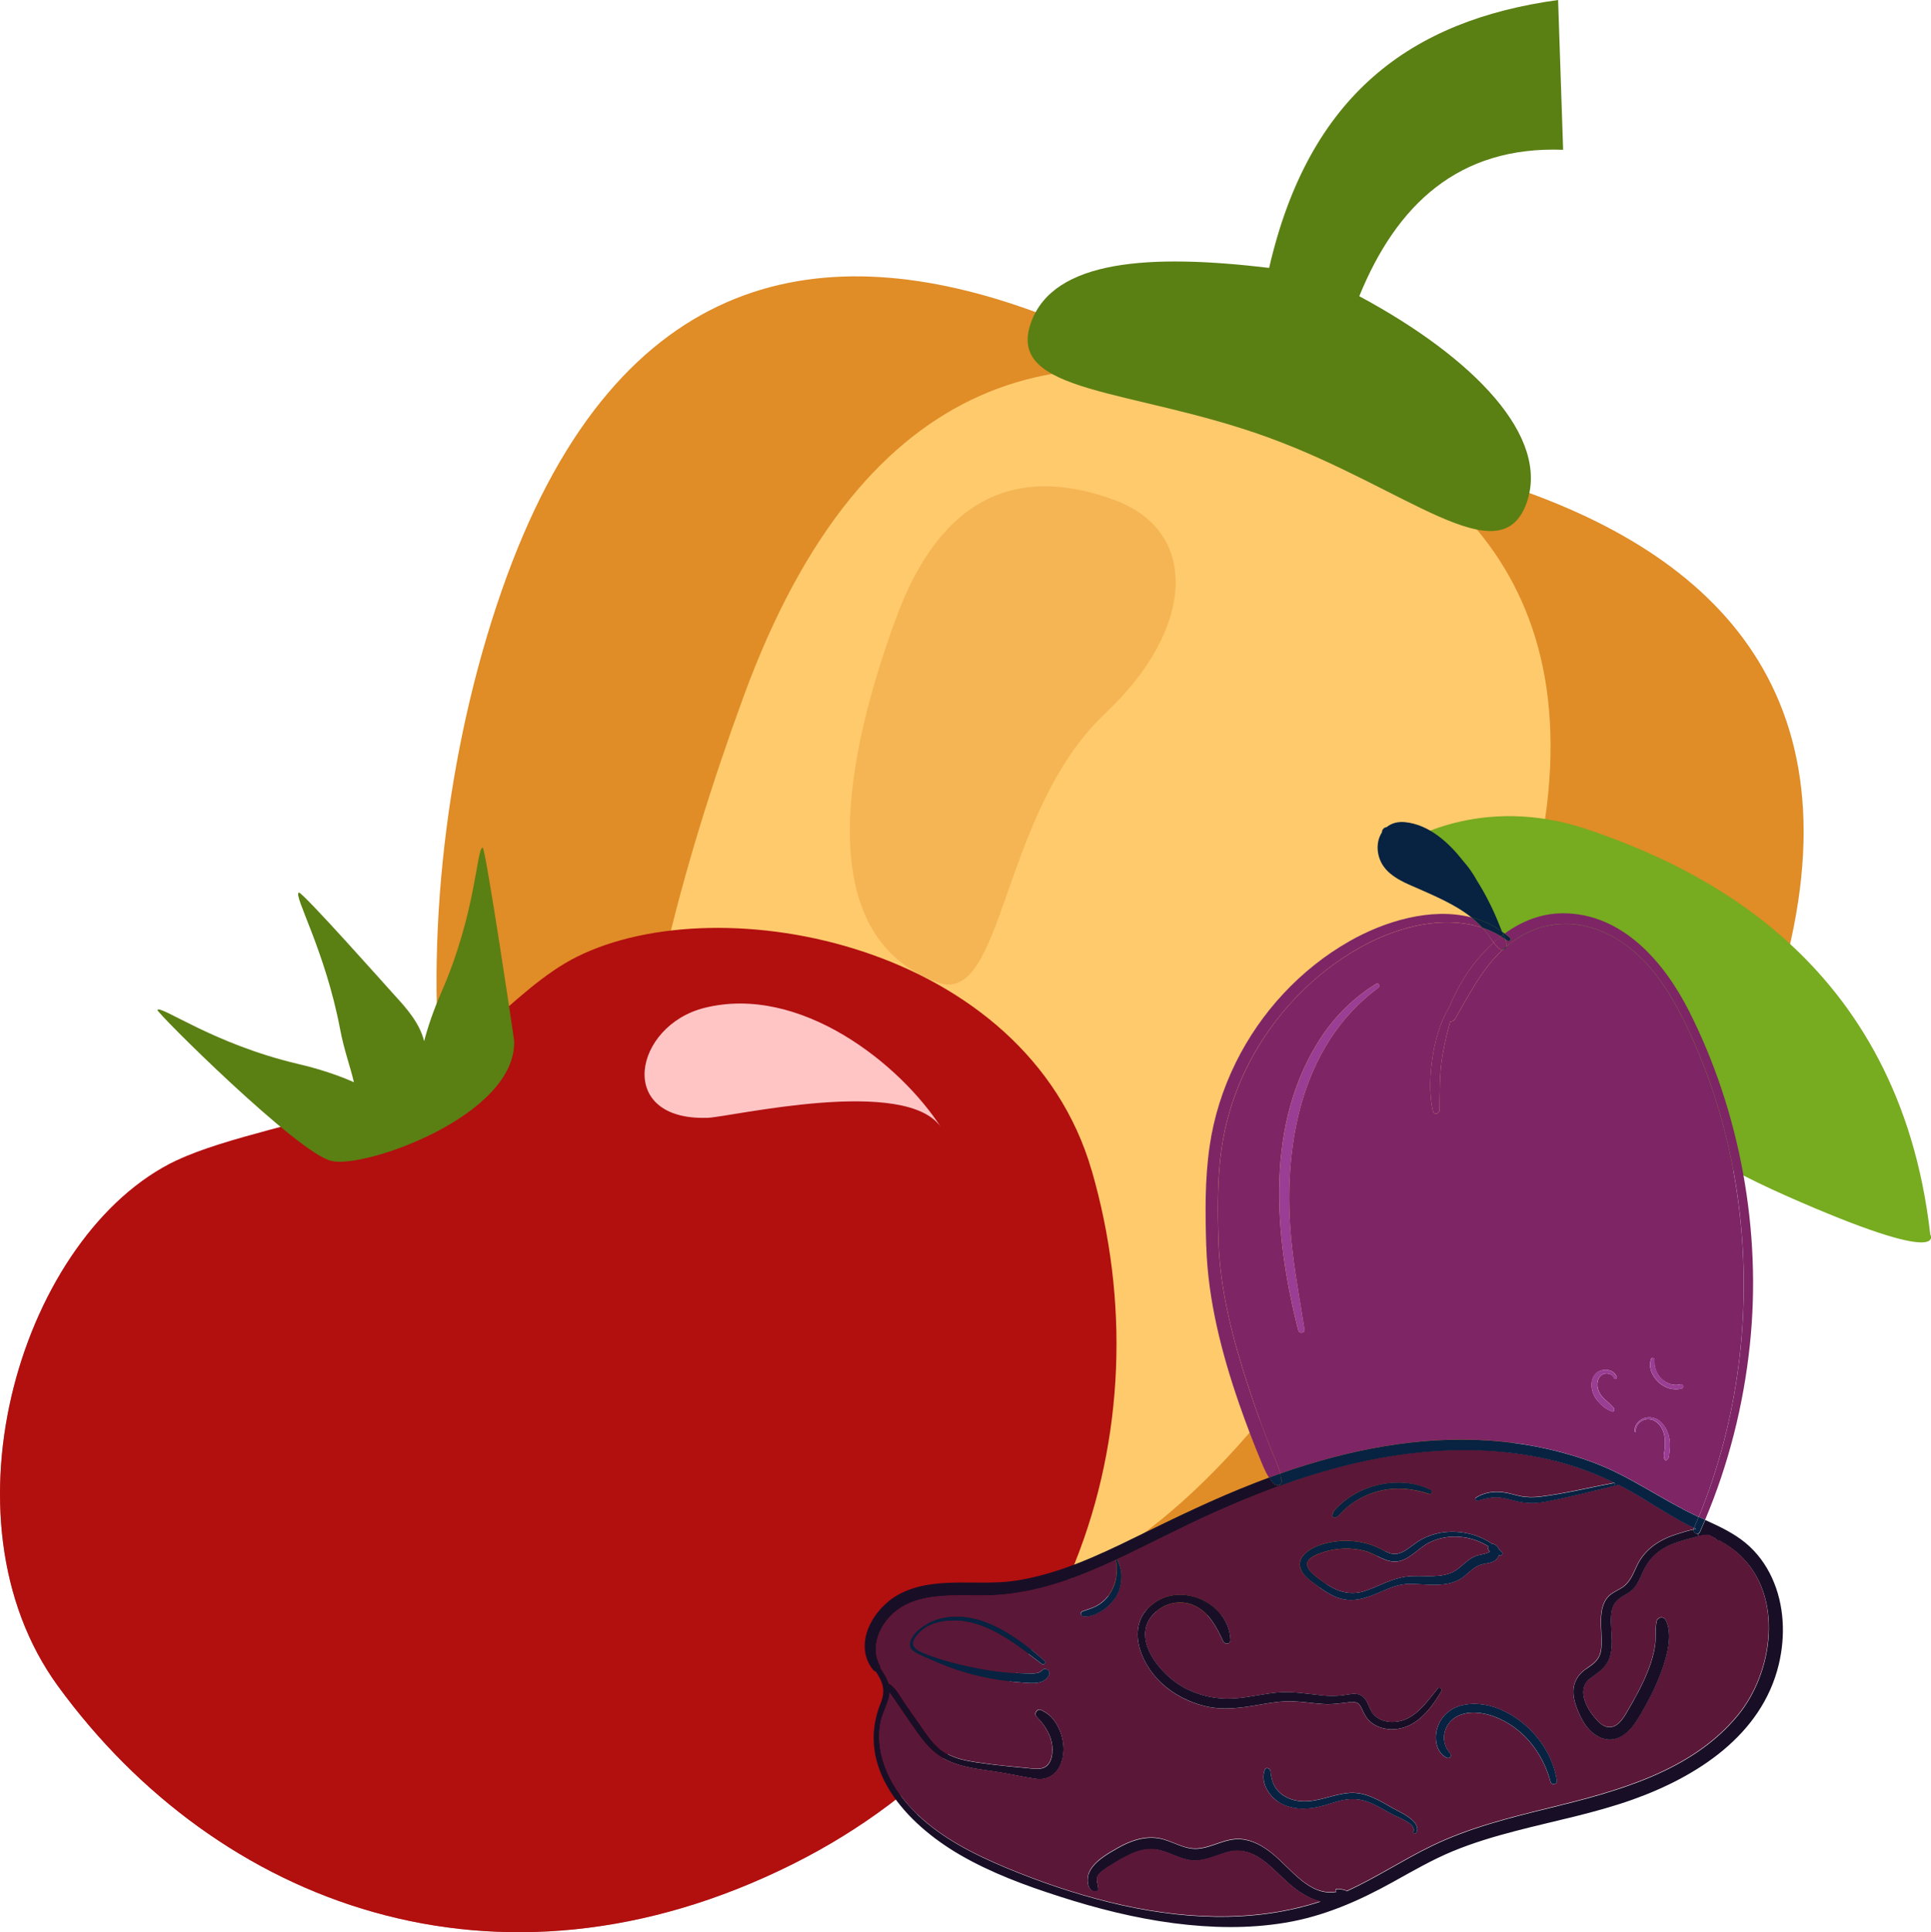
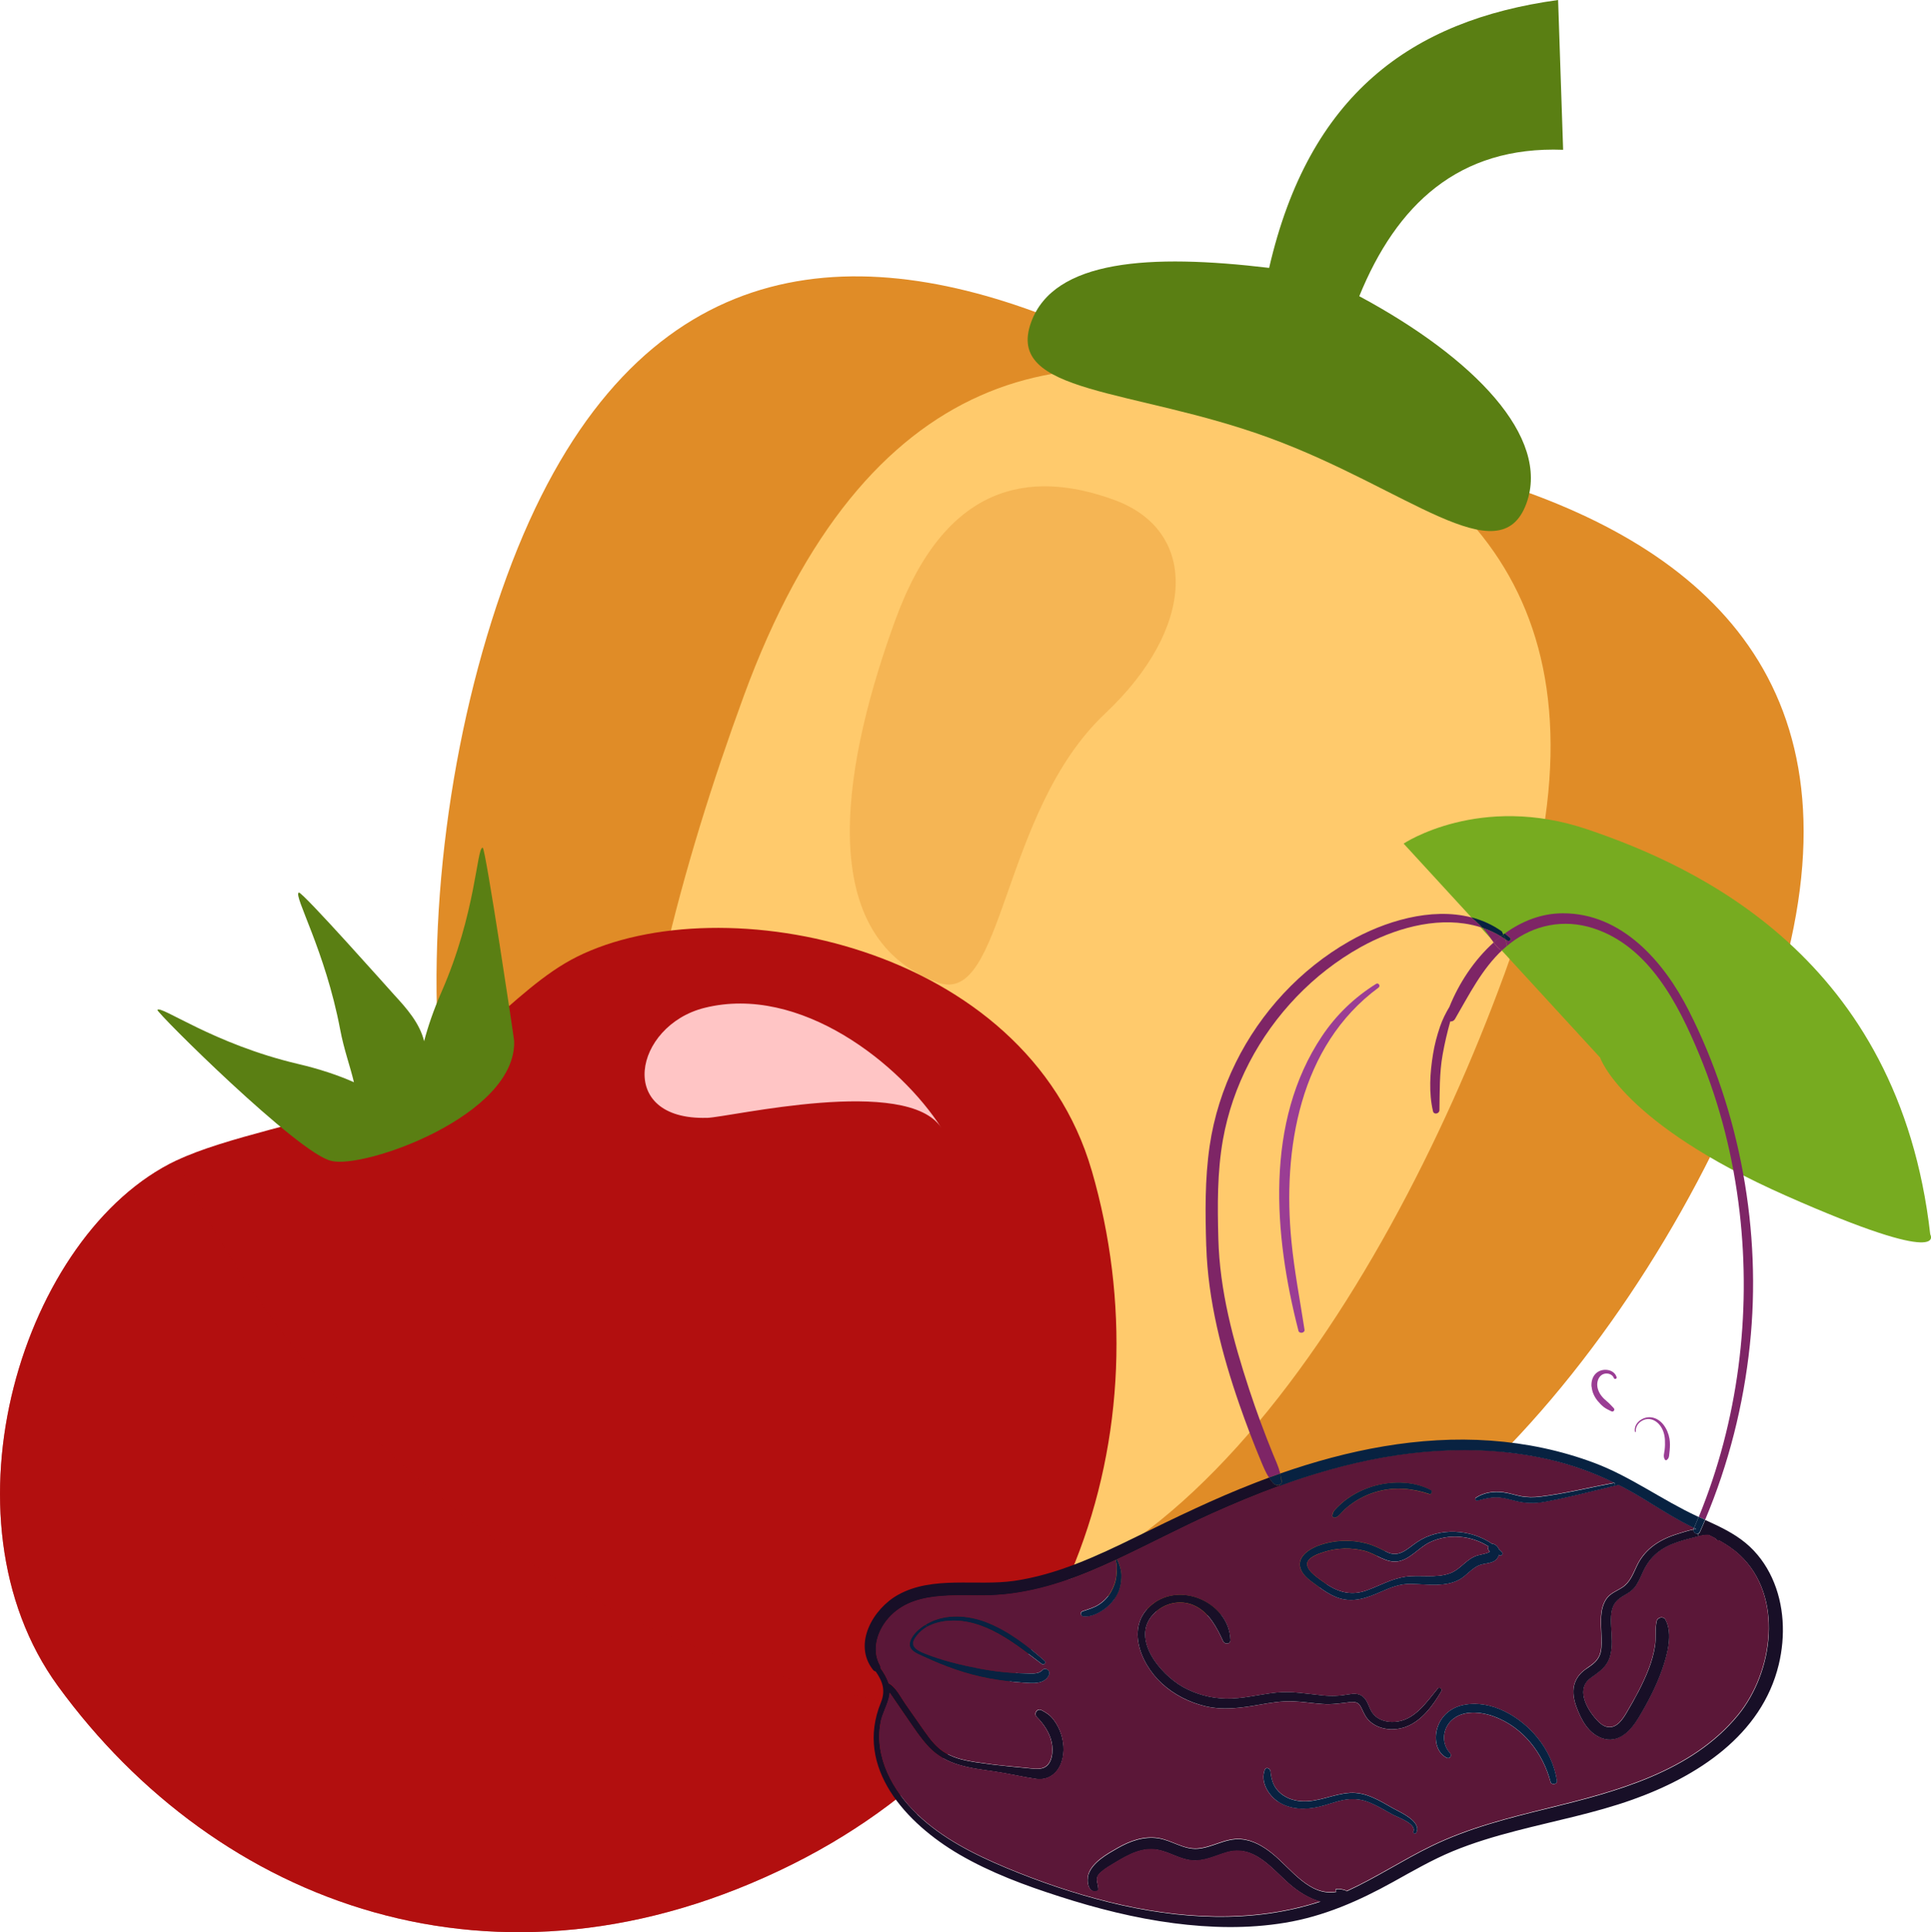
<svg xmlns="http://www.w3.org/2000/svg" viewBox="0 0 334.06 334.23">
  <defs>
    <style>.cls-1,.cls-2{fill:#e08c27;}.cls-3{fill:#ffca6c;}.cls-4{fill:#5a7f13;}.cls-5{isolation:isolate;}.cls-6{fill:#ffc5c5;}.cls-2{opacity:.33;}.cls-7{mix-blend-mode:multiply;opacity:.56;}.cls-7,.cls-8{fill:#b20f0f;}.cls-9{fill:#9a3d94;}.cls-10{fill:#5b1738;}.cls-11{clip-path:url(#clippath);}.cls-12{fill:#7e2566;}.cls-13{fill:#77ab20;}.cls-14{fill:#082241;}.cls-15{fill:#180f27;}</style>
    <clipPath id="clippath">
      <path class="cls-8" d="m188.87,202.48c13.01,44.89-3.44,95.84-51.73,119.97l-.08.04c-51.04,25.45-99.51,6.94-127.03-30.83-21.26-29.18-6.02-78.38,20.53-90.94,8.43-4,23.21-6.62,33.72-10.45.08-.02.17-.05.24-.09,15.01-5.19,23.94-19.02,35.27-24.67,25.1-12.52,77.76-2.05,89.07,36.96Z" />
    </clipPath>
  </defs>
  <g class="cls-5">
    <g id="Layer_1">
      <g id="Artwork_180">
        <path class="cls-1" d="m219.22,147.93c-19.68,53.74-61.12,115.94-110.45,97.87-38.44-14.08-40.79-92.32-21.11-146.06,19.68-53.74,55.05-59.1,91.38-45.8s59.86,40.25,40.18,93.98Z" />
        <path class="cls-1" d="m173.33,131.12c-19.68,53.74-28.23,127.99,21.11,146.06,40.1,14.69,90.77-44.13,110.45-97.87,19.68-53.74-3.85-80.68-40.18-93.98s-71.7-7.94-91.38,45.8Z" />
        <path class="cls-3" d="m260.21,168.63c-21.1,57.59-64.32,124.7-113.66,106.63-54.81-20.08-39-97.22-17.9-154.81,21.09-57.59,56.89-64.12,93.22-50.81,36.33,13.31,59.44,41.41,38.34,99Z" />
        <path class="cls-2" d="m191.18,123.44c-18.14,17.05-17.44,50.73-28.97,46.51-22.25-8.15-15.83-39.46-7.27-62.84,8.56-23.37,23.09-26.03,37.84-20.63,14.74,5.4,14.06,22.24-1.6,36.95Z" />
        <path class="cls-4" d="m235.15,51.24c6.44-15.8,17.16-26.01,35.27-25.33l-.87-25.91c-25.51,3.5-43.11,16.46-49.99,46.34-20.7-2.47-37.22-1.42-41.17,9.38-4.59,12.54,17.59,11.37,41.24,20.03,23.66,8.67,39.83,23.88,44.43,11.35,4.21-11.5-9.07-25.2-28.9-35.86Z" />
      </g>
      <g id="Artwork_153">
        <path class="cls-8" d="m188.87,202.48c13.01,44.89-3.44,95.84-51.73,119.97l-.08.04c-51.04,25.45-99.51,6.94-127.03-30.83-21.26-29.18-6.02-78.38,20.53-90.94,8.43-4,23.21-6.62,33.72-10.45.08-.02.17-.05.24-.09,15.01-5.19,23.94-19.02,35.27-24.67,25.1-12.52,77.76-2.05,89.07,36.96Z" />
        <g class="cls-11">
          <path class="cls-7" d="m15.66,160.28c1.11-.71,33.67,195.56,287.26,121.69C556.5,208.1-37.33,434.25-37.33,434.25l-124.3-114.16,77.94-87.66L15.66,160.28Z" />
        </g>
        <path class="cls-4" d="m83.5,146.63c-1.05-.03-1.11,11.27-7.15,25.02-1.38,3.16-2.32,5.95-2.98,8.46-.75-3.12-3.06-5.73-5.1-7.94-.49-.53-16.05-18.05-16.58-17.78-.98.49,4.57,10.03,7.15,23.65.67,3.56,1.75,6.44,2.39,9.16-2.62-1.16-5.82-2.26-9.71-3.17-14.63-3.45-23.68-10.2-24.29-9.34-.26.37,24.48,24.97,30.1,26.12,5.6,1.45,31.97-7.8,31.62-20.72-.01-.44-4.96-33.45-5.44-33.46Z" />
        <path class="cls-6" d="m122.3,193.37c4.02-.12,34.71-7.42,40.59,1.78-7.05-11.03-24.42-24.96-41.02-20.81-12.19,3.05-15.51,19.48.43,19.02Z" />
      </g>
      <g id="Artwork_219">
        <path class="cls-13" d="m242.83,145.92s13.17-8.78,31.81-2.45c18.63,6.32,53.86,22.08,59.29,70.05,0,0,3.52,5.91-24.94-6.68-28.46-12.59-32.17-23.9-32.17-23.9l-33.99-37.01Z" />
        <path class="cls-15" d="m158.67,313.81c-4.17-3.97-7.46-9.88-6.33-15.83.32-1.65,1.28-3.12,1.55-4.77.02-.13.03-.25.04-.38.2.31.41.6.6.88.71,1.06,1.45,2.1,2.17,3.16,1.25,1.81,2.46,3.71,3.97,5.32,3.01,3.21,7.19,3.64,11.32,4.24,2.44.35,4.84.94,7.28,1.29,1.82.26,3.36-.66,4.14-2.31s.74-3.64.2-5.36c-.29-.91-.74-1.79-1.32-2.55-.62-.81-1.22-1.2-2.1-1.66-.74-.39-1.39.6-.82,1.17,1.17,1.17,2.22,2.71,2.57,4.35.31,1.45.19,3.95-1.53,4.49-.83.26-1.86.07-2.71,0-1.01-.09-2.02-.19-3.03-.29-1.95-.19-3.9-.43-5.84-.72-1.75-.27-3.53-.63-5.09-1.51-1.63-.91-2.77-2.4-3.82-3.9-1.1-1.59-2.21-3.17-3.32-4.75-.75-1.07-1.62-2.87-2.87-3.51-.29-.94-.83-1.82-1.4-2.63.03-.16,0-.33-.1-.51-1.38-2.48-.53-5.51,1.13-7.64,4.25-5.44,11.95-4.2,18.02-4.41,6.78-.23,13.26-2.36,19.41-5.1.74-.33,1.48-.67,2.22-1.01l.28-.12h0c5.51-2.58,10.89-5.43,16.44-7.93,3.84-1.72,7.72-3.34,11.68-4.78l-.08-.22c-.31.12-.7.09-.96-.17.05.08.03.08-.23-.24-.18-.22-.35-.46-.5-.69-.03-.04-.06-.09-.08-.13-.82.3-1.63.6-2.44.92-7.05,2.72-13.82,6.03-20.6,9.35-6.69,3.28-13.65,6.53-21.09,7.6-6.51.93-14.03-.93-20.03,2.39-4.35,2.4-7.89,8.5-4.38,12.98.14.18.31.27.48.3,1.21,1.76,1.74,3.28.88,5.4-4.59,11.27,4.43,20.91,13.58,26.25,5.44,3.17,11.35,5.35,17.33,7.27,6.43,2.07,13.05,3.75,19.75,4.62,6.38.83,12.87.98,19.23-.07,6.76-1.11,12.81-3.78,18.76-7.08,3.37-1.87,6.71-3.81,10.28-5.29,3.53-1.46,7.19-2.55,10.88-3.51,6.75-1.76,13.62-3.07,20.2-5.41,11.17-3.97,22.38-11.14,25.33-23.37,1.19-4.95.97-10.35-1.17-15.01-1.05-2.29-2.57-4.37-4.52-5.99-2.09-1.75-4.57-2.89-7.03-4.02-.29.7-.6,1.4-.91,2.1-.08.18-.21.28-.35.31l.11.44c.58-.15,1.22-.28,1.79-.22.39.19.77.38,1.15.59.03.03.05.06.08.1.14.23.35.28.54.24,1.27.71,2.48,1.51,3.56,2.51,7.64,7.13,5.84,20.24-.28,27.71-8.04,9.81-21.03,13.22-32.82,16.11-6.87,1.68-13.74,3.41-20.14,6.51-5.02,2.43-9.68,5.53-14.74,7.84-.09-.08-.19-.14-.32-.18-.48-.13-.89-.22-1.39-.2-.17,0-.23.18-.17.32.03.06.06.11.09.17-4.67.82-7.79-3.96-11.11-6.64-1.57-1.26-3.36-2.31-5.41-2.47-2.7-.21-4.93,1.48-7.55,1.65-2.38.15-4.46-1.47-6.77-1.82-2.48-.38-4.9.51-7.03,1.73-1.78,1.02-4.3,2.42-5.01,4.5-.36,1.04-.13,3.36,1.47,2.91.14-.04.23-.18.23-.31-.05-1.27-.76-1.91.49-2.99.75-.66,1.67-1.16,2.52-1.68,2.21-1.33,4.64-2.66,7.31-2.14,1.97.38,3.68,1.56,5.69,1.8,2.23.27,4.15-.78,6.22-1.38,4.64-1.35,7.61,2.64,10.7,5.37,1.46,1.29,3.44,2.63,5.49,3.15-11.82,3.87-24.55,3.06-36.5.12-6.1-1.5-12.12-3.56-17.92-5.98-5.51-2.31-10.95-5.05-15.32-9.21Z" />
        <path class="cls-10" d="m152.34,297.98c-1.13,5.94,2.15,11.86,6.33,15.83,4.37,4.16,9.81,6.9,15.32,9.21,5.79,2.42,11.82,4.48,17.92,5.98,11.95,2.94,24.68,3.75,36.5-.12-2.05-.52-4.03-1.86-5.49-3.15-3.09-2.73-6.06-6.72-10.7-5.37-2.08.6-4,1.65-6.22,1.38-2.01-.24-3.72-1.42-5.69-1.8-2.67-.52-5.1.81-7.31,2.14-.85.52-1.77,1.02-2.52,1.68-1.24,1.08-.53,1.72-.49,2.99,0,.14-.09.28-.23.31-1.6.45-1.82-1.87-1.47-2.91.71-2.08,3.23-3.48,5.01-4.5,2.13-1.22,4.54-2.11,7.03-1.73,2.31.35,4.38,1.97,6.77,1.82,2.62-.17,4.85-1.86,7.55-1.65,2.05.16,3.84,1.21,5.41,2.47,3.33,2.68,6.44,7.46,11.11,6.64-.03-.06-.06-.11-.09-.17-.06-.14,0-.32.17-.32.5-.01.9.07,1.39.2.12.03.23.1.32.18,5.06-2.31,9.73-5.41,14.74-7.84,6.4-3.1,13.27-4.82,20.14-6.51,11.79-2.89,24.78-6.3,32.82-16.11,6.11-7.46,7.92-20.58.28-27.71-1.07-1-2.29-1.8-3.56-2.51-.19.05-.41,0-.54-.24-.02-.04-.05-.07-.08-.1-.38-.2-.77-.4-1.15-.59-.57-.05-1.22.08-1.79.22-.34.09-.66.18-.93.25-1.17.3-2.35.62-3.48,1.06-2.5.98-4.15,2.54-5.25,4.98-.39.88-.77,1.78-1.36,2.54-.8,1.02-1.96,1.34-2.9,2.15-1.35,1.17-1.27,3.08-1.19,4.72.09,1.65.28,3.39-.17,5.01-.54,1.93-1.87,2.72-3.4,3.84-2.44,1.79-.84,4.96.71,6.81.6.72,1.34,1.53,2.32,1.66,1.55.21,2.56-1.38,3.23-2.52,1.43-2.42,2.83-4.95,3.83-7.58.49-1.27.86-2.6,1.07-3.95.22-1.42-.03-2.87.29-4.27.15-.66,1.16-.9,1.51-.26,1.34,2.44.3,6.13-.56,8.59-1.01,2.91-2.46,5.67-4.04,8.31-1.38,2.3-3.53,4.66-6.47,3.57-2.29-.85-3.52-3.2-4.32-5.36-.96-2.62-.71-4.92,1.67-6.59,1.17-.82,2.18-1.45,2.51-2.93.23-1.07.15-2.19.11-3.28-.07-1.92-.27-4.11.82-5.81.67-1.05,1.8-1.41,2.8-2.06,1.39-.9,1.88-2.4,2.57-3.82,1.42-2.94,4.05-4.55,7.1-5.47.69-.21,1.64-.53,2.66-.75,0-.05.02-.09.04-.14.02-.05.04-.09.06-.14-3.02-1.45-5.82-3.23-8.67-4.99-1.44-.88-2.89-1.7-4.38-2.45-.19.05-.38.09-.57.14-4.03.98-8.08,2.03-12.16,2.79-1.84.34-3.49.29-5.3-.2-1.07-.29-2.11-.59-3.23-.57-1.07.01-2.14.3-3.16.58-.31.08-.52-.34-.24-.52,1.41-.91,3.1-1.14,4.75-.92,1,.13,1.96.47,2.95.66,1.15.23,2.28.22,3.44.08,4.29-.52,8.57-1.6,12.83-2.39-3.71-1.81-7.59-3.2-11.68-4.13-12.47-2.8-25.48-1.57-37.69,1.88-2.89.82-5.74,1.75-8.56,2.77-3.95,1.44-7.84,3.06-11.68,4.78-5.55,2.5-10.93,5.35-16.44,7.93h0c.39.85.72,1.81.73,2.72.03,1.17-.2,2.41-.77,3.44-.58,1.05-1.42,1.96-2.42,2.62-.96.65-2.18,1.2-3.36,1.1-.49-.04-.67-.71-.15-.89.97-.34,1.95-.59,2.83-1.17.85-.56,1.58-1.31,2.07-2.2.5-.89.84-1.85.93-2.87.04-.5.09-1.01.07-1.52-.01-.38-.09-.74-.21-1.1-.74.34-1.48.68-2.22,1.01-6.16,2.74-12.63,4.86-19.41,5.1-6.08.21-13.77-1.03-18.02,4.41-1.66,2.13-2.5,5.16-1.13,7.64.1.18.12.35.1.51.58.81,1.12,1.69,1.4,2.63,1.25.64,2.12,2.44,2.87,3.51,1.12,1.58,2.22,3.16,3.32,4.75,1.05,1.5,2.2,2.99,3.82,3.9,1.56.87,3.34,1.24,5.09,1.51,1.94.29,3.89.54,5.84.72,1.01.1,2.02.2,3.03.29.86.08,1.88.27,2.71,0,1.72-.54,1.84-3.04,1.53-4.49-.35-1.64-1.4-3.17-2.57-4.35-.57-.57.08-1.56.82-1.17.88.46,1.48.85,2.1,1.66.58.76,1.03,1.64,1.32,2.55.54,1.72.58,3.71-.2,5.36s-2.32,2.57-4.14,2.31c-2.44-.34-4.84-.94-7.28-1.29-4.13-.59-8.31-1.02-11.32-4.24-1.51-1.61-2.72-3.51-3.97-5.32-.72-1.05-1.47-2.09-2.17-3.16-.19-.28-.4-.58-.6-.88,0,.12-.02.25-.04.38-.27,1.65-1.23,3.12-1.55,4.77Zm7.42-11.45c-1.08-.51-2.78-1.07-2.31-2.6.38-1.22,1.55-2.25,2.68-2.92.2-.12.4-.23.59-.33,2.99-1.52,6.64-1.29,9.71-.13,3.86,1.45,7.2,4.05,10.28,6.75.36.31-.12.8-.49.53-4.63-3.47-9.89-7.87-16.07-7.47-1.3.08-2.64.4-3.79,1.04-.16.09-.31.18-.45.28-.68.45-1.26,1.06-1.69,1.75-.9,1.44.6,2.13,1.62,2.55,3.06,1.25,6.38,2.05,9.62,2.66,1.82.35,3.67.59,5.53.72.9.06,1.8.1,2.7.11.83.01,2,.13,2.6-.55.55-.63,1.52.1,1.17.82-.82,1.69-2.86,1.42-4.44,1.32-1.98-.13-3.96-.37-5.92-.73-3.99-.74-7.69-2.08-11.35-3.79Zm41.24,4.68c-3.89-3.58-6.47-10.36-1.26-13.99,5.04-3.51,12.89.27,13.11,6.45.03.79-.98.84-1.27.21-1.06-2.31-2.32-4.76-4.66-5.99-2.29-1.21-5.09-.76-7.01.96-4.69,4.21.71,10.74,4.76,12.99,2.22,1.24,4.76,1.92,7.31,1.99,2.96.08,5.85-.74,8.79-1.04,2.73-.28,5.34.21,8.04.49,1.54.16,2.97.1,4.49-.18.89-.16,1.74-.21,2.48.4.89.73,1.01,1.92,1.65,2.82.86,1.2,2.38,1.62,3.79,1.54,3.45-.19,5.52-3.37,7.5-5.77.28-.34.85.06.63.44-1.44,2.49-3.42,5.23-6.26,6.22-2.13.74-4.87.45-6.43-1.31-.33-.37-.55-.78-.77-1.21-.6-1.23-.7-1.99-2.43-1.78-1.62.2-3.06.43-4.71.31-1.7-.12-3.39-.4-5.09-.46-1.96-.07-3.88.25-5.8.59-3.16.56-6.26,1-9.43.24-2.73-.66-5.35-1.99-7.43-3.91Zm20.08,20.43c-1.7-1.15-3.07-3.49-2.27-5.53.2-.52.92-.23.97.22.15,1.39.41,2.53,1.43,3.56,1.03,1.05,2.44,1.57,3.89,1.67,2.93.22,5.57-1.27,8.45-1.44,2.76-.16,5.12,1.34,7.42,2.65,1.21.69,5.04,2.27,4.04,4.26-.16.32-.62.06-.49-.26.54-1.34-2.83-2.47-3.66-2.94-1.26-.69-2.51-1.45-3.83-2.01-1.48-.62-2.99-.78-4.57-.48-1.46.29-2.85.85-4.3,1.18-2.36.54-5,.49-7.07-.9Zm4.05-39.96c-1.08-2.22,1.27-3.72,3.07-4.37,2.59-.94,5.51-1.04,8.17-.34,1.23.32,2.32.85,3.44,1.44,2.19,1.16,3.62-.5,5.32-1.65,3.84-2.6,9.24-2.3,13.01.29.11,0,.23.02.36.07.39.19.66.48.79.83.18.17.36.34.54.52.31.32-.15.83-.47.51-.02-.02-.03-.03-.05-.05-.02.07-.04.14-.07.21-.52,1.31-1.86,1.17-3,1.49-1.52.43-2.47,1.91-3.85,2.64-1.15.61-2.46.81-3.75.85-1.52.04-3.04-.13-4.56-.15-1.84-.03-3.39.57-5.04,1.3-2.57,1.14-5.06,2.09-7.83,1.01-1.18-.46-2.22-1.16-3.23-1.91-1-.74-2.29-1.55-2.85-2.7Zm5.86-9.17c-.22.06-.54-.1-.52-.37.06-.7.66-1.19,1.14-1.66.59-.58,1.24-1.09,1.93-1.54,1.37-.9,2.91-1.57,4.5-1.98,3.09-.79,6.6-.71,9.46.79.36.19.15.84-.26.7-2.9-.99-5.9-1.28-8.89-.46-1.42.38-2.77.98-4,1.78-.64.42-1.24.89-1.82,1.41-.48.43-.93,1.16-1.56,1.35Zm19.29,41.56c-1.81-.92-2.18-3.19-1.68-5,.6-2.16,2.31-3.65,4.48-4.12,4.84-1.05,9.94,1.99,12.89,5.64,1.73,2.14,2.95,4.72,3.37,7.45.1.63-.95.8-1.11.19-1.32-5.01-4.76-9.43-9.7-11.28-2.32-.87-5.54-1.21-7.48.69-1.54,1.52-1.69,4.03-.2,5.62.38.4-.04,1.08-.57.81Z" />
        <path class="cls-14" d="m157.46,283.94c-.47,1.53,1.22,2.09,2.31,2.6,3.66,1.71,7.36,3.05,11.35,3.79,1.96.36,3.93.6,5.92.73,1.58.1,3.62.37,4.44-1.32.35-.72-.62-1.45-1.17-.82-.6.69-1.77.56-2.6.55-.9-.01-1.8-.05-2.7-.11-1.86-.13-3.7-.37-5.53-.72-3.24-.62-6.56-1.41-9.62-2.66-1.02-.42-2.52-1.11-1.62-2.55.43-.69,1.01-1.3,1.69-1.75.15-.1.3-.19.45-.28l-.24-.39c-1.13.68-2.3,1.71-2.68,2.92Z" />
        <path class="cls-14" d="m160.14,281.01l.24.39c1.15-.64,2.48-.96,3.79-1.04,6.18-.41,11.44,3.99,16.07,7.47.36.27.84-.22.49-.53-3.07-2.69-6.41-5.29-10.28-6.75-3.07-1.15-6.72-1.39-9.71.13-.19.1-.39.21-.59.33Z" />
        <path class="cls-14" d="m187.31,278.73c-.52.18-.34.85.15.89,1.18.1,2.4-.45,3.36-1.1,1-.67,1.84-1.57,2.42-2.62.57-1.03.79-2.27.77-3.44-.02-.91-.34-1.86-.73-2.71l-.28.12c.11.36.19.72.21,1.1.02.5-.02,1.02-.07,1.52-.09,1.03-.43,1.98-.93,2.87-.5.89-1.22,1.65-2.07,2.2-.88.57-1.85.83-2.83,1.17Z" />
        <path class="cls-15" d="m199.75,277.22c-5.22,3.63-2.64,10.41,1.26,13.99,2.08,1.91,4.7,3.24,7.43,3.91,3.16.76,6.27.32,9.43-.24,1.92-.34,3.84-.66,5.8-.59,1.7.06,3.39.34,5.09.46,1.65.12,3.1-.11,4.71-.31,1.73-.21,1.82.54,2.43,1.78.22.44.44.84.77,1.21,1.56,1.76,4.3,2.06,6.43,1.31,2.83-.99,4.81-3.73,6.26-6.22.22-.38-.35-.78-.63-.44-1.98,2.41-4.05,5.59-7.5,5.77-1.42.08-2.93-.34-3.79-1.54-.64-.89-.77-2.09-1.65-2.82-.73-.61-1.59-.56-2.48-.4-1.52.28-2.95.34-4.49.18-2.7-.27-5.31-.77-8.04-.49-2.93.3-5.82,1.12-8.79,1.04-2.54-.07-5.08-.75-7.31-1.99-4.05-2.25-9.44-8.78-4.76-12.99,1.92-1.73,4.71-2.17,7.01-.96,2.34,1.23,3.6,3.69,4.66,5.99.29.63,1.3.58,1.27-.21-.22-6.19-8.06-9.96-13.11-6.45Z" />
        <path class="cls-14" d="m218.82,306.11c-.8,2.04.57,4.38,2.27,5.53,2.07,1.39,4.71,1.44,7.07.9,1.45-.33,2.84-.9,4.3-1.18,1.58-.31,3.08-.15,4.57.48,1.33.56,2.57,1.31,3.83,2.01.84.46,4.21,1.6,3.66,2.94-.13.32.32.58.49.26,1-1.99-2.83-3.57-4.04-4.26-2.3-1.31-4.66-2.81-7.42-2.65-2.88.17-5.52,1.66-8.45,1.44-1.45-.11-2.86-.62-3.89-1.67-1.01-1.03-1.27-2.18-1.43-3.56-.05-.45-.76-.74-.97-.22Z" />
        <path class="cls-12" d="m208.69,215.62c.28,9.28,2.69,18.59,5.72,27.32,1.17,3.36,2.43,6.67,3.8,9.95.39.92.77,1.86,1.32,2.7.65-.24,1.3-.47,1.95-.7-.01-.05-.03-.11-.04-.16-.29-1.11-.78-2.16-1.22-3.22-1.49-3.66-2.86-7.38-4.1-11.14-2.8-8.53-5.12-17.13-5.35-26.15-.15-5.71-.2-11.46.8-17.1.83-4.65,2.38-9.14,4.56-13.33,4.32-8.29,11.06-15.38,19.23-19.94,5.65-3.15,12.81-5.27,19.23-3.87,0-.03,0-.06.04-.07.06-.02.09.05.06.09.6.13,1.19.3,1.78.49-.4-.44-.83-.86-1.28-1.25-.21-.19-.43-.37-.66-.55-6.96-1.8-15.06.68-21.13,4.15-8.44,4.82-15.31,12.26-19.61,20.96-2.24,4.54-3.79,9.41-4.52,14.42-.84,5.75-.77,11.6-.59,17.4Z" />
        <path class="cls-14" d="m220.35,256.65c.27.25.66.29.96.17.35-.14.58-.47.38-.91-.01-.03-.03-.06-.04-.08,0,.13,0,.25.02.37-.09-.47-.07-.46-.02-.37,0-.06,0-.13-.02-.19-.05-.25-.1-.5-.15-.75-.65.23-1.3.46-1.95.7.03.05.05.09.08.13.16.24.33.47.5.69.26.33.28.32.23.24Zm-.19-.27s.14.18.19.27c-.08-.07-.14-.16-.19-.27Z" />
        <path class="cls-14" d="m220.15,256.38c.05.11.11.2.19.27-.05-.09-.19-.27-.19-.27Z" />
        <path class="cls-14" d="m228.21,267.31c-1.79.65-4.14,2.15-3.07,4.37.56,1.16,1.86,1.96,2.85,2.7,1.01.75,2.05,1.45,3.23,1.91,2.76,1.08,5.26.13,7.83-1.01,1.65-.73,3.21-1.33,5.04-1.3,1.52.03,3.04.2,4.56.15,1.29-.04,2.59-.24,3.75-.85,1.38-.73,2.33-2.21,3.85-2.64,1.14-.32,2.48-.19,3-1.49.03-.07.05-.14.07-.21.02.02.03.03.05.05.31.32.77-.19.47-.51-.17-.18-.35-.35-.54-.52-.13-.35-.39-.64-.79-.83-.12-.06-.24-.08-.36-.07-3.77-2.59-9.17-2.9-13.01-.29-1.7,1.15-3.13,2.81-5.32,1.65-1.12-.59-2.21-1.12-3.44-1.44-2.66-.7-5.58-.6-8.17.34Zm.76,6.35c-.89-.66-2.72-1.81-2.83-3.01-.12-1.23,2.07-1.93,2.91-2.19,2.27-.73,4.73-.79,7.04-.19,1.89.49,3.76,2.15,5.78,1.81,2.1-.36,3.57-2.37,5.44-3.28,3.27-1.59,7.2-1.21,10.21.7-.12.26-.1.58.16.83.29.26-1.83.65-2.07.72-.5.16-.96.4-1.39.7-1.13.79-2.02,1.9-3.36,2.39-2.45.9-5.21.23-7.75.6-2.43.36-4.45,1.58-6.73,2.38-2.76.98-5.14.23-7.41-1.47Z" />
-         <path class="cls-12" d="m210.78,214.21c.23,9.02,2.55,17.62,5.35,26.15,1.23,3.76,2.6,7.48,4.1,11.14.43,1.06.93,2.11,1.22,3.22.01.05.03.11.04.16,11.68-4.08,24.01-6.58,36.41-5.69,6.16.44,12.2,1.69,17.98,3.87,6.31,2.37,11.66,6.38,17.74,9.21.09.04.17.08.26.12,6.8-16.6,9.11-34.92,7.06-52.72-1.08-9.37-3.36-18.51-6.97-27.23-3.62-8.73-8.72-18.8-18.4-21.88-5.04-1.6-10.2-.59-14.36,2.66-.2.15-.39.31-.57.47-.06.31-.35.52-.66.58-3.63,3.36-5.81,7.8-8.29,12.04-.17.3-.49.41-.8.39-.53,1.9-.98,3.83-1.32,5.75-.57,3.21-.49,6.36-.55,9.6,0,.61-.95.84-1.11.19-.75-3.18-.52-6.68,0-9.88.26-1.62.69-3.21,1.21-4.76.41-1.21.98-2.34,1.63-3.43,1.62-4.04,4.26-8.1,7.65-11.13-.33-.45-.63-.92-.96-1.37-.3-.41-.62-.79-.96-1.17,0,0,0,0,0,0-.59-.2-1.18-.36-1.78-.49,0,0-.02.02-.03.02-.04.01-.06-.01-.07-.04h0c-6.42-1.4-13.58.72-19.23,3.87-8.18,4.55-14.92,11.65-19.23,19.94-2.18,4.19-3.73,8.68-4.56,13.33-1,5.64-.95,11.39-.8,17.1Zm14.9,15.79c.09.6-.91.76-1.06.18-4.25-16.53-5.87-36.09,4.08-50.96,2.46-3.67,5.6-6.69,9.35-9.03.43-.27.82.36.42.65-13.68,10.07-16.62,28.05-15.06,43.91.5,5.12,1.48,10.17,2.26,15.25Zm50.69,12.3c-.57-.7-.94-1.52-1.02-2.42-.07-.81.13-1.67.71-2.26.5-.51,1.23-.72,1.94-.66.76.07,1.46.49,1.69,1.25.09.31-.36.45-.48.15-.25-.65-1.07-.89-1.7-.71-.69.2-1.07.85-1.15,1.54-.1.79.19,1.56.65,2.19.3.41.68.76,1.07,1.08.4.33.74.74,1.11,1.11.27.28-.04.74-.4.56-.44-.23-.94-.43-1.33-.75-.4-.32-.75-.69-1.07-1.08Zm6.62,5.34c0,.09-.14.12-.16.03-.25-1.48,1.3-2.59,2.66-2.5,1.89.12,3.04,2.04,3.32,3.72.11.66.08,1.34.03,2.01-.03.31-.06.62-.1.92-.04.35-.15.53-.42.75-.09.08-.25.02-.3-.07-.35-.52-.11-1.11-.05-1.69.07-.59.08-1.17.05-1.76-.06-1.02-.39-2.04-1.12-2.78-.68-.68-1.62-1.02-2.54-.65-.83.33-1.45,1.1-1.37,2.02Zm3.89-8.6c-1.04-.99-1.8-2.58-1.22-4,.11-.27.56-.16.55.13-.06,1.25.27,2.41,1.19,3.3.87.84,2.12,1.32,3.32.99.46-.13.69.58.22.71-1.45.42-2.99-.1-4.07-1.13Z" />
        <path class="cls-14" d="m221.31,256.82l.08.22c2.82-1.03,5.67-1.96,8.56-2.77,12.21-3.45,25.22-4.67,37.69-1.88,4.1.92,7.97,2.31,11.68,4.13l.12.49c.19-.05.38-.09.57-.14,1.49.75,2.94,1.57,4.38,2.45,2.85,1.76,5.65,3.54,8.67,4.99.28-.63.54-1.27.8-1.91-.09-.04-.17-.08-.26-.12-6.08-2.82-11.43-6.83-17.74-9.21-5.78-2.17-11.82-3.43-17.98-3.87-12.4-.89-24.74,1.61-36.41,5.69.06.25.1.5.15.75.01.06.02.12.02.19.01.03.03.06.04.08.2.44-.03.78-.38.91Z" />
        <path class="cls-10" d="m226.13,270.65c.11,1.2,1.94,2.35,2.83,3.01,2.27,1.69,4.65,2.44,7.41,1.47,2.28-.81,4.29-2.02,6.73-2.38,2.54-.38,5.31.3,7.75-.6,1.34-.49,2.22-1.59,3.36-2.39.43-.3.89-.55,1.39-.7.23-.07,2.35-.46,2.07-.72-.27-.25-.29-.57-.16-.83-3.01-1.91-6.94-2.3-10.21-.7-1.87.91-3.34,2.92-5.44,3.28-2.02.35-3.89-1.32-5.78-1.81-2.3-.6-4.77-.55-7.04.19-.84.27-3.02.96-2.91,2.19Z" />
        <path class="cls-14" d="m221.65,255.82c-.04-.09-.07-.1.02.37-.02-.11-.02-.24-.02-.37Z" />
        <path class="cls-14" d="m230.48,262.14c-.02.27.3.44.52.37.63-.18,1.08-.92,1.56-1.35.57-.51,1.17-.99,1.82-1.41,1.23-.8,2.58-1.4,4-1.78,2.99-.81,5.99-.52,8.89.46.41.14.62-.51.26-.7-2.87-1.49-6.38-1.58-9.46-.79-1.59.41-3.12,1.08-4.5,1.98-.69.45-1.34.96-1.93,1.54-.48.47-1.08.96-1.14,1.66Z" />
        <path class="cls-9" d="m224.62,230.18c.15.58,1.15.42,1.06-.18-.78-5.08-1.76-10.13-2.26-15.25-1.56-15.86,1.37-33.84,15.06-43.91.4-.29,0-.92-.42-.65-3.75,2.34-6.89,5.36-9.35,9.03-9.95,14.87-8.34,34.44-4.08,50.96Z" />
        <path class="cls-14" d="m248.61,299.06c-.5,1.81-.13,4.08,1.68,5,.52.27.95-.41.57-.81-1.5-1.59-1.35-4.1.2-5.62,1.93-1.9,5.16-1.56,7.48-.69,4.94,1.85,8.39,6.27,9.7,11.28.16.61,1.21.45,1.11-.19-.41-2.73-1.63-5.3-3.37-7.45-2.95-3.65-8.05-6.69-12.89-5.64-2.18.47-3.88,1.96-4.48,4.12Z" />
        <path class="cls-14" d="m255.35,259.08c-.28.18-.07.61.24.52,1.03-.29,2.09-.57,3.16-.58,1.12-.01,2.16.29,3.23.57,1.81.48,3.46.54,5.3.2,4.08-.76,8.12-1.81,12.16-2.79l-.12-.49c-4.26.8-8.54,1.87-12.83,2.39-1.16.14-2.29.15-3.44-.08-.99-.2-1.95-.53-2.95-.66-1.65-.22-3.34,0-4.75.92Z" />
        <path class="cls-15" d="m274.4,288.69c-2.39,1.67-2.64,3.97-1.67,6.59.79,2.16,2.03,4.51,4.32,5.36,2.94,1.09,5.1-1.27,6.47-3.57,1.58-2.64,3.03-5.4,4.04-8.31.86-2.46,1.89-6.15.56-8.59-.35-.64-1.36-.4-1.51.26-.32,1.4-.07,2.85-.29,4.27-.21,1.35-.58,2.67-1.07,3.95-1.01,2.63-2.4,5.16-3.83,7.58-.67,1.14-1.68,2.72-3.23,2.52-.98-.13-1.72-.95-2.32-1.66-1.55-1.85-3.15-5.02-.71-6.81,1.53-1.12,2.86-1.91,3.4-3.84.45-1.62.26-3.36.17-5.01-.08-1.63-.16-3.55,1.19-4.72.94-.82,2.1-1.13,2.9-2.15.59-.77.97-1.66,1.36-2.54,1.09-2.44,2.75-4,5.25-4.98,1.13-.44,2.3-.76,3.48-1.06.26-.07.58-.16.93-.25l-.11-.44c-.37.09-.83-.27-.74-.72-1.01.22-1.97.54-2.66.75-3.06.92-5.68,2.53-7.1,5.47-.69,1.43-1.18,2.92-2.57,3.82-1,.65-2.13,1.01-2.8,2.06-1.09,1.69-.89,3.89-.82,5.81.04,1.09.12,2.21-.11,3.28-.33,1.48-1.33,2.11-2.51,2.93Z" />
        <path class="cls-12" d="m247.91,192.23c.16.65,1.1.42,1.11-.19.06-3.23-.02-6.39.55-9.6.34-1.92.79-3.85,1.32-5.75.31.02.62-.1.8-.39,2.48-4.25,4.66-8.68,8.29-12.04-.24.04-.49-.01-.68-.18-.34-.32-.63-.68-.9-1.05-3.39,3.04-6.03,7.09-7.65,11.13-.65,1.09-1.22,2.22-1.63,3.43-.53,1.55-.95,3.14-1.21,4.76-.53,3.2-.75,6.7,0,9.88Z" />
-         <path class="cls-14" d="m239.07,143.99c-.94,1.44-1.02,3.51-.06,5.31.97,1.81,2.91,2.89,4.71,3.7,2.04.91,4.11,1.76,6.11,2.77,1.66.83,3.27,1.76,4.72,2.92,1.87.48,3.66,1.28,5.3,2.45-.13-.31-.27-.61-.37-.89-.52-1.34-1.1-2.67-1.75-3.96-.69-1.4-1.46-2.77-2.3-4.09-.17-.33-.37-.65-.57-.96-.45-.72-.95-1.39-1.5-2.03-.07-.08-.14-.16-.21-.24-.01-.02-.03-.04-.04-.06-2.48-3.16-5.9-6.31-10.1-6.7-1.29-.12-2.35.23-3.13.87-.49.05-.8.46-.81.91Z" />
        <path class="cls-9" d="m275.35,239.88c.08.9.46,1.72,1.02,2.42.32.39.68.77,1.07,1.08.39.31.88.52,1.33.75.36.18.67-.29.4-.56-.37-.37-.71-.78-1.11-1.11-.39-.32-.77-.67-1.07-1.08-.46-.63-.75-1.4-.65-2.19.09-.69.46-1.33,1.15-1.54.63-.19,1.45.06,1.7.71.11.3.57.16.48-.15-.23-.75-.93-1.18-1.69-1.25-.71-.07-1.43.15-1.94.66-.58.59-.78,1.45-.71,2.26Z" />
        <path class="cls-14" d="m254.6,159.97h0s.06.01.1.02c.03-.04,0-.11-.06-.09-.04.01-.05.04-.04.07Z" />
        <path class="cls-14" d="m254.7,159.99s-.07-.02-.1-.02c0,.03.03.05.07.04.01,0,.02-.01.03-.02Z" />
        <path class="cls-14" d="m254.54,158.69c.22.18.44.36.66.55.45.39.88.81,1.28,1.25,0,0,0,0,0,0,1.1.37,2.16.86,3.18,1.48.14-.11.27-.21.41-.32-.04-.08-.08-.16-.12-.24-.04-.1-.07-.19-.11-.28-1.64-1.17-3.43-1.97-5.3-2.45Z" />
        <path class="cls-9" d="m282.84,247.66c.02.09.17.06.16-.03-.09-.92.54-1.69,1.37-2.02.92-.37,1.86-.04,2.54.65.73.74,1.06,1.76,1.12,2.78.03.59.02,1.17-.05,1.76-.07.59-.3,1.17.05,1.69.06.09.21.14.3.07.27-.22.38-.4.42-.75.04-.31.07-.61.1-.92.06-.67.08-1.34-.03-2.01-.28-1.68-1.43-3.6-3.32-3.72-1.36-.09-2.91,1.02-2.66,2.5Z" />
        <path class="cls-12" d="m256.48,160.49c.34.37.66.76.96,1.17.33.45.63.92.96,1.37.41-.37.83-.72,1.26-1.06-1.02-.62-2.09-1.11-3.18-1.48Z" />
        <path class="cls-12" d="m258.4,163.03c.27.38.56.73.9,1.05.18.17.44.22.68.18.21-.2.43-.39.66-.58.02-.07.02-.15,0-.22-.04-.35-.12-.69-.24-1.02-.24-.17-.49-.33-.75-.48-.43.33-.85.69-1.26,1.06Z" />
-         <path class="cls-14" d="m259.98,164.26c.31-.06.6-.27.66-.58-.22.19-.44.38-.66.58Z" />
        <path class="cls-14" d="m260.08,161.65c-.14.1-.28.21-.41.32.26.15.5.31.75.48-.09-.27-.2-.53-.33-.79Z" />
-         <path class="cls-14" d="m259.84,161.14c.04.09.08.18.11.28.04.08.08.16.12.24.08-.06.15-.11.23-.17-.15-.12-.31-.23-.47-.34Z" />
        <path class="cls-12" d="m260.65,163.46c.01.08,0,.15,0,.22.19-.16.38-.31.57-.47,4.15-3.26,9.32-4.27,14.36-2.66,9.68,3.09,14.78,13.15,18.4,21.88,3.61,8.72,5.89,17.86,6.97,27.23,2.05,17.81-.26,36.13-7.06,52.72.37.17.73.33,1.1.5,4.06-9.62,6.63-19.81,7.73-30.2,2.08-19.59-1.64-40.3-10.57-57.88-4.27-8.41-11.53-16.84-21.77-16.82-3.7,0-7.1,1.35-10.05,3.49.31.23.61.48.9.75.31.28-.11.7-.43.47-.12-.09-.24-.17-.37-.25.11.33.19.67.24,1.02Z" />
        <path class="cls-14" d="m260.08,161.65c.13.26.24.52.33.79.12.08.25.17.37.25.32.23.75-.19.43-.47-.3-.26-.6-.51-.9-.75-.08.06-.15.11-.23.17Z" />
        <path class="cls-14" d="m292.97,264.57c-.09.46.37.81.74.72.14-.03.27-.13.35-.31.31-.7.62-1.39.91-2.1-.37-.17-.74-.34-1.1-.5-.26.64-.53,1.27-.8,1.91.01,0,.03.01.04.02.11.05.23.11.34.16-.16.03-.32.06-.48.1Z" />
        <path class="cls-14" d="m293.01,264.43s-.03.1-.04.14c.16-.04.32-.07.48-.1-.12-.05-.23-.11-.34-.16-.01,0-.03-.01-.04-.02-.02.05-.04.09-.06.14Z" />
-         <path class="cls-9" d="m285.68,235.04c-.59,1.42.18,3.01,1.22,4,1.07,1.02,2.62,1.55,4.07,1.13.46-.13.24-.84-.22-.71-1.2.34-2.45-.15-3.32-.99-.92-.89-1.25-2.05-1.19-3.3.01-.28-.44-.39-.55-.13Z" />
      </g>
    </g>
  </g>
</svg>